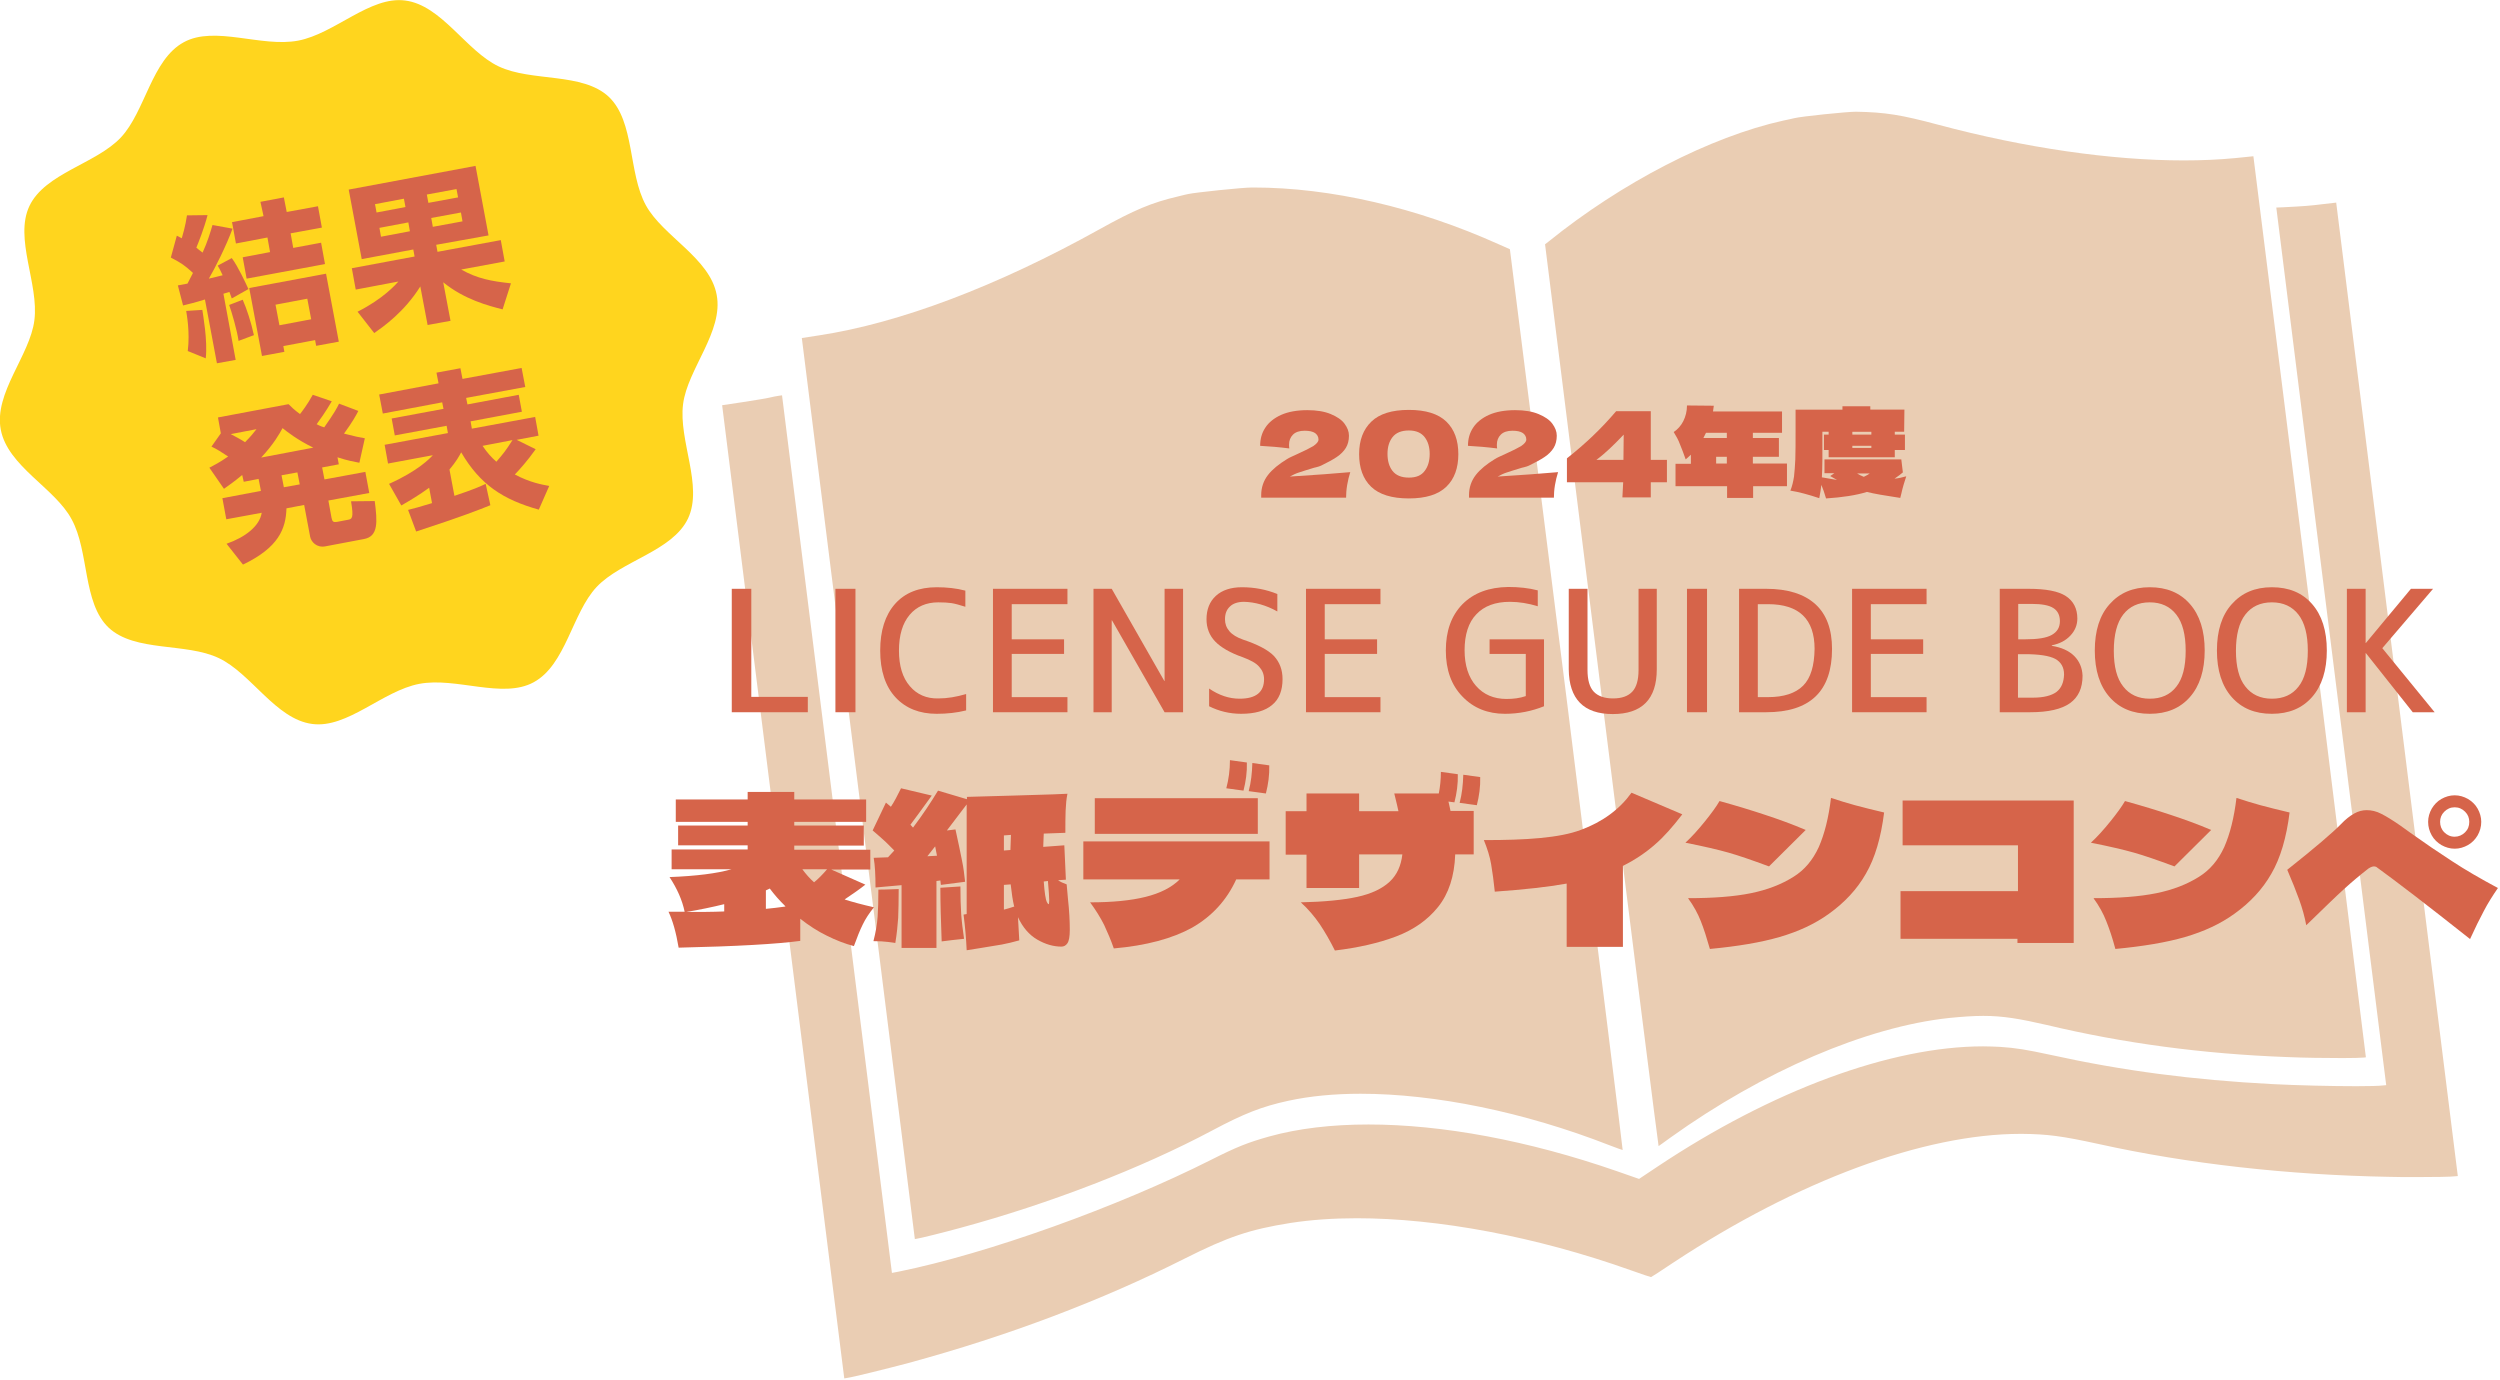
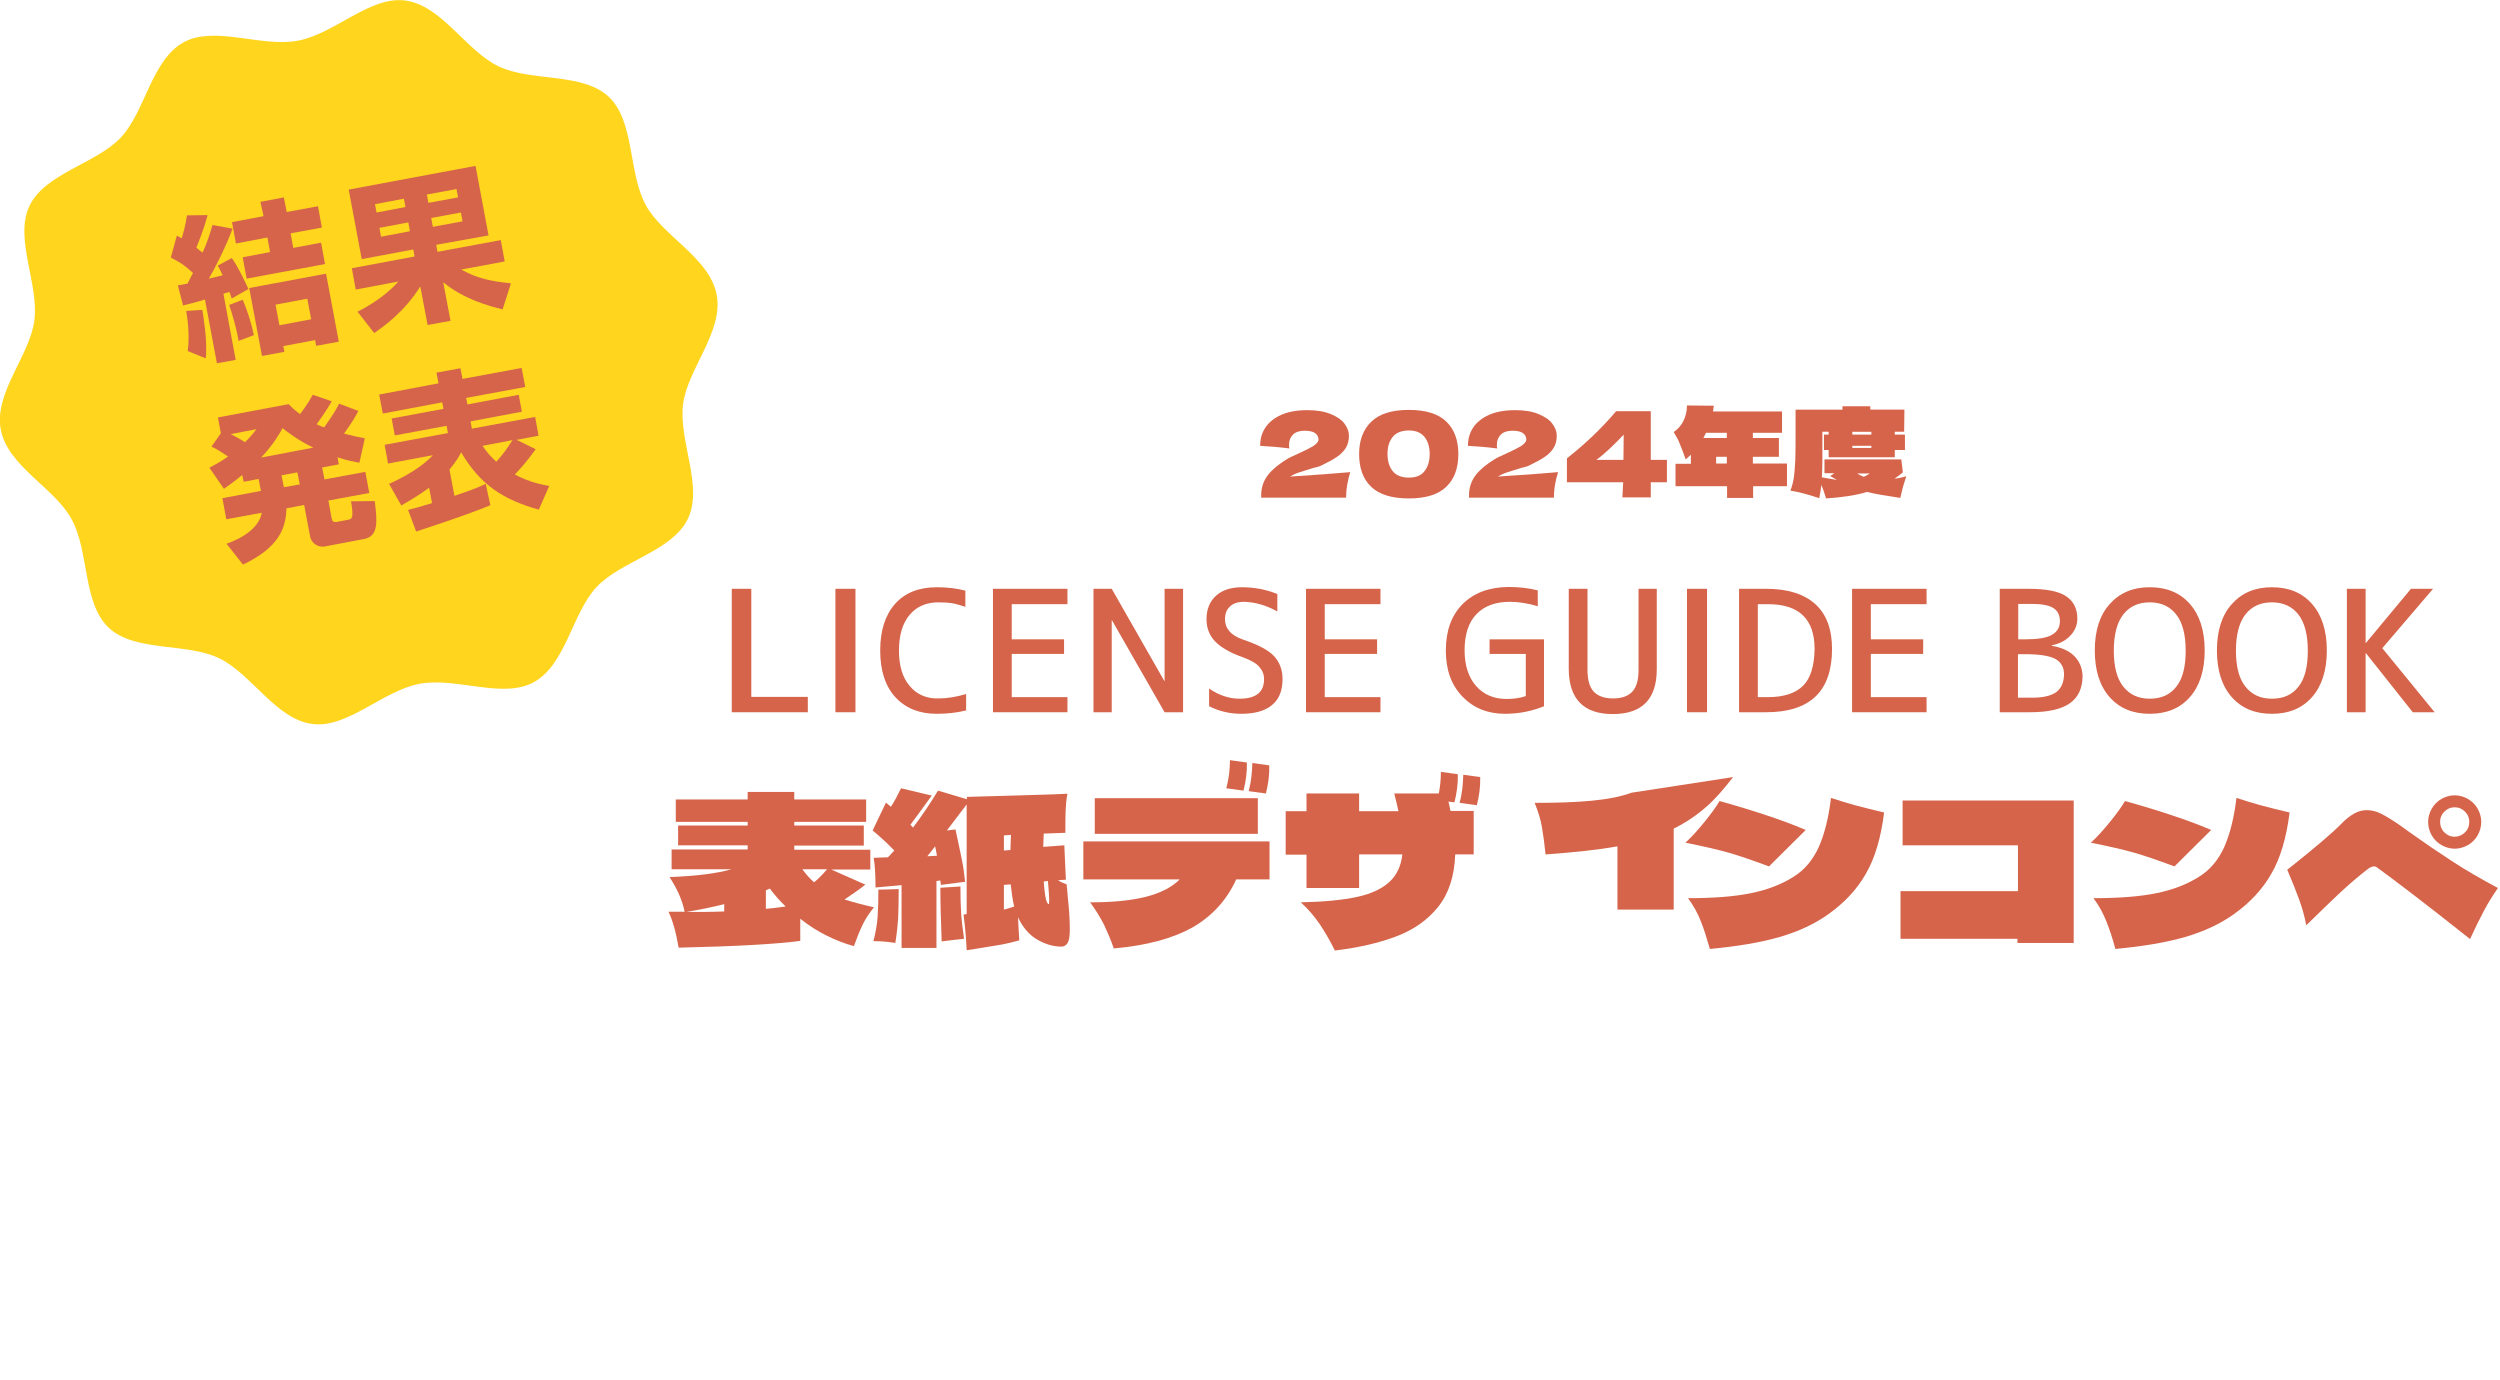
<svg xmlns="http://www.w3.org/2000/svg" version="1.1" id="レイヤー" x="0px" y="0px" viewBox="0 0 960 530" style="enable-background:new 0 0 960 530;" xml:space="preserve">
  <style type="text/css">
	.st0{fill:#EACDB3;}
	.st1{fill:#D6644A;}
	.st2{fill:#FFD51E;}
</style>
-   <path class="st0" d="M897.1,77.8l-5.2,0.6c-4.7,0.6-7.3,0.8-15.3,1.2l-2.5,0.1l21.1,168.5l21.1,168.5l-1.1,0.1  c-1.5,0.2-5.3,0.3-10.3,0.3c-9.3,0-22.5-0.3-32.2-0.8c-30.7-1.6-57.5-5.1-85.6-11.3c-8.8-1.9-13-2.6-19-3c-2.2-0.1-4.4-0.2-6.6-0.2  c-35.3,0-81,16.8-125.2,46.3l-6.9,4.6l-8.6-3c-34-11.8-67.1-17.9-95.3-17.9c-14.1,0-26.9,1.5-38.1,4.6c-8.2,2.3-12.5,4-22.4,9  c-35.9,18.1-85.8,36-119.9,42.9l-2.6,0.5l-21.1-168.5l-21.1-168.5l-1.4,0.2c-0.7,0.1-2.3,0.4-3.5,0.7s-5.7,1-10.1,1.7l-8,1.2  l28.8,229.7l18.1,144l1.2-0.2c1.8-0.2,15.5-3.6,23.4-5.7c38.3-10.4,74.2-24,106.1-40.1c16.7-8.4,25-11.2,40.7-13.7  c7.8-1.2,16.3-1.8,25.4-1.8c31.1,0,68.8,7,105.3,20c4.1,1.5,7.6,2.6,7.7,2.6l0,0c0.1,0,4-2.5,8.6-5.6  c47.6-31.4,96.2-49.4,133.3-49.4c0.2,0,0.4,0,0.6,0c9.7,0.1,15.2,0.8,29.4,3.9c34.3,7.6,72.7,11.9,111.5,12.6  c3.2,0.1,6.7,0.1,10.1,0.1c7.1,0,13.7-0.1,15.2-0.3l1.1-0.1L897.1,77.8 M481.2,72c-0.1,0-0.3,0-0.4,0c-3.7,0-21.8,1.9-24.5,2.5  c-0.5,0.1-2.3,0.5-3.8,0.9c-10.3,2.4-16.9,5.2-30.4,12.7c-39.2,21.8-76.7,36-107.7,40.7l-6.5,1l21.7,173l21.7,173l0.6-0.1  c1.1-0.1,10.7-2.5,16.9-4.2c34-9.2,69.5-22.9,96.7-37.4c12.2-6.5,19.1-9.2,29.2-11.4c8.3-1.8,17.6-2.7,27.7-2.7  c28.4,0,62.7,6.9,95.7,19.8c2.6,1,4.8,1.8,5,1.8l0,0c0.1,0-9.6-77.9-21.5-173.1L579.8,95.7l-4.3-1.9C544.2,79.7,511,72,481.2,72   M712.7,42.9c-3.5,0-21.1,1.8-23.8,2.5c-0.5,0.1-2.4,0.6-4.1,0.9c-28,6.2-62.1,23.8-90.2,46.5l-1.3,1L615,267  c11.9,95.2,21.8,173.1,21.9,173.1l0,0c0.1-0.1,2.2-1.5,4.6-3.3c35.6-25.5,75.2-42.5,107-45.9c5.1-0.5,9.2-0.8,13.1-0.8  c7.5,0,14,1.1,24.4,3.5c29.3,7,59.9,11.1,91.9,12.3c6.7,0.3,15.4,0.4,21.7,0.4c4.1,0,7.2-0.1,8.2-0.2l0.7-0.1L887,233L865.3,60  l-6.9,0.7c-6.2,0.6-12.9,0.9-19.8,0.9c-27.8,0-61-4.8-94.3-13.7C730.1,44.1,724,43.1,712.7,42.9C712.8,42.9,712.7,42.9,712.7,42.9" />
  <g>
    <path class="st1" d="M495.3,183c1.1-0.6,2.3-1.2,3.6-1.6c1.3-0.4,3-1,5.1-1.6c0.2-0.1,0.7-0.2,1.5-0.4s1.4-0.4,1.8-0.6   c2.5-1.2,4.5-2.3,6-3.3s2.7-2.2,3.5-3.5s1.2-2.9,1.2-4.7c0-1.6-0.6-3.1-1.7-4.6c-1.1-1.5-2.9-2.7-5.3-3.7c-2.4-1-5.4-1.5-9-1.5   c-3.9,0-7.3,0.6-10,1.8s-4.8,2.9-6.1,4.9c-1.4,2.1-2,4.4-2,7c3.6,0.2,7.3,0.5,11.2,1c-0.1-0.5-0.1-1-0.1-1.5c0-1.5,0.5-2.8,1.5-3.8   s2.5-1.5,4.5-1.5c1.8,0,3.1,0.3,4,0.9c0.8,0.6,1.3,1.4,1.3,2.5c0,0.8-0.7,1.6-2,2.5c-1.4,0.8-3.3,1.8-5.8,2.9   c-1.9,0.9-3.4,1.5-4.3,2.1c-3.1,1.9-5.6,3.9-7.3,6.1c-1.7,2.2-2.6,4.8-2.6,7.7v1h32.6c0-1.4,0.1-3,0.4-4.8c0.3-1.8,0.7-3.4,1.2-5   C512.8,181.8,505.2,182.4,495.3,183z" />
    <path class="st1" d="M541,183.4c-2.9,0-5-0.9-6.3-2.6c-1.3-1.7-1.9-3.9-1.9-6.5s0.6-4.7,1.9-6.4c1.3-1.7,3.4-2.6,6.3-2.6   c2.8,0,4.8,0.9,6.1,2.6c1.3,1.7,1.9,3.9,1.9,6.4c0,2.6-0.6,4.8-1.9,6.5C545.8,182.6,543.8,183.4,541,183.4z M541,191.4   c6.5,0,11.3-1.5,14.4-4.5s4.6-7.2,4.6-12.5s-1.5-9.5-4.6-12.5s-7.9-4.5-14.4-4.5s-11.3,1.5-14.4,4.5c-3.1,3-4.7,7.1-4.7,12.5   c0,5.3,1.5,9.5,4.6,12.5C529.6,189.9,534.5,191.4,541,191.4z" />
    <path class="st1" d="M575.1,183c1.1-0.6,2.3-1.2,3.6-1.6c1.3-0.4,3-1,5.1-1.6c0.2-0.1,0.7-0.2,1.5-0.4s1.4-0.4,1.8-0.6   c2.5-1.2,4.5-2.3,6-3.3s2.7-2.2,3.5-3.5s1.2-2.9,1.2-4.7c0-1.6-0.6-3.1-1.7-4.6c-1.1-1.5-2.9-2.7-5.3-3.7c-2.4-1-5.4-1.5-9-1.5   c-3.9,0-7.3,0.6-10,1.8s-4.8,2.9-6.1,4.9c-1.4,2.1-2,4.4-2,7c3.6,0.2,7.3,0.5,11.2,1c-0.1-0.5-0.1-1-0.1-1.5c0-1.5,0.5-2.8,1.5-3.8   s2.5-1.5,4.5-1.5c1.8,0,3.1,0.3,4,0.9c0.8,0.6,1.3,1.4,1.3,2.5c0,0.8-0.7,1.6-2,2.5c-1.4,0.8-3.3,1.8-5.8,2.9   c-1.9,0.9-3.4,1.5-4.3,2.1c-3.1,1.9-5.6,3.9-7.3,6.1c-1.7,2.2-2.6,4.8-2.6,7.7v1h32.6c0-1.4,0.1-3,0.4-4.8c0.3-1.8,0.7-3.4,1.2-5   C592.6,181.8,584.9,182.4,575.1,183z" />
    <path class="st1" d="M623.4,176.6H613c1.9-1.4,3.6-2.9,5.1-4.3c1.5-1.4,3.3-3.2,5.4-5.4L623.4,176.6z M633.9,176.6v-18.7h-13.3   c-5.6,6.6-11.9,12.6-18.9,18.1v9.2h21.6c-0.1,2.6-0.2,4.5-0.3,5.8h10.9v-5.8h6.2v-8.6H633.9z" />
    <path class="st1" d="M663.1,175.4v2.6H659v-2.6H663.1z M663.1,168.2h-9l1-2h8V168.2z M673.1,178v-2.6h10v-7.2h-10v-2h11.2V158   h-26.5c0.1-0.8,0.2-1.5,0.3-2.2l-10.3-0.1c0,2.2-0.5,4.2-1.4,6s-2.2,3.2-3.7,4.2c0.9,1.5,1.8,3,2.4,4.7c0.7,1.6,1.4,3.6,2.2,5.8   c0.7-0.6,1.4-1.2,2-1.8v3.5h-5.9v8.6h19.8v4.5h10v-4.5h13V178H673.1z" />
    <path class="st1" d="M718,181.8c-0.5,0.4-1.3,0.8-2.3,1.3c-1-0.4-1.8-0.8-2.6-1.3H718z M718.6,171.2v0.8h-7.3v-0.8H718.6z    M711.3,165.8h7.3v1.1h-7.3V165.8z M732,182.9c-1.7,0.5-3.2,0.8-4.5,0.9c1.5-1,2.5-1.8,3.2-2.4l-0.6-5h-29.5v5.3h3.8l-1.6,1.1   c1,0.6,1.9,1.1,2.6,1.5c-2.3-0.4-4.2-0.7-5.8-1c0.1-1.9,0.2-4.2,0.2-6.7c0-2.6,0-5.2,0-8c0-0.3,0-0.7,0-1.3s0-1.1,0-1.5h2.4v1.1   h-1.8v5.9h1.8v2.8h25.4v-2.8h3.9v-5.9h-3.9v-1.1h3.6l0.1-8.5h-13.1V156h-10.7v1.3h-18v7.3c0,5.3,0,9.2-0.1,11.8   c-0.1,2.5-0.3,4.7-0.5,6.6c-0.3,1.9-0.7,3.7-1.4,5.4c3.2,0.5,6.9,1.5,11.1,2.9c0.4-1.9,0.6-3.6,0.8-5.1c0.6,1.4,1.2,3.1,1.8,5.2   c6.2-0.4,11.5-1.2,15.7-2.5c2.7,0.7,6.9,1.4,12.8,2.3l0.4-1.6C730.6,187.3,731.3,185,732,182.9z" />
  </g>
  <path class="st2" d="M275.2,113.2c2.7,14.1-11.2,28.5-12.9,42c-1.8,14,7.8,31.4,1.9,43.9c-6,12.6-25.6,16.2-35.1,26.3  c-9.4,10-11.8,29.9-24.2,36.6c-11.9,6.5-29.8-2.1-43.9,0.6s-27.6,17.2-41.1,15.4c-14-1.8-23.4-19.4-35.9-25.3  c-12.6-6-32.2-2.2-42.3-11.7c-10-9.5-7.4-29.2-14.2-41.6C21.1,187.4,3,179.1,0.3,165s11.2-28.5,12.9-42c1.8-14-7.8-31.4-1.9-43.9  c6-12.6,25.6-16.2,35.1-26.3c9.4-10,11.8-29.9,24.2-36.6c11.9-6.5,29.8,2.1,43.9-0.6s27.6-17.2,41.1-15.4  c14,1.8,23.4,19.4,35.9,25.3c12.6,6,32.2,2.2,42.3,11.7c10,9.5,7.4,29.2,14.2,41.6C254.5,90.7,272.6,99.1,275.2,113.2" />
  <g>
    <path class="st1" d="M278.1,350c-4.7,0.2-9.5,0.2-14.5,0.2c5.2-0.9,10.1-1.9,14.5-3V350z M294.1,341.9l1.5-0.7   c1.7,2.3,3.7,4.6,6.1,6.9c-2.9,0.4-5.4,0.7-7.6,0.9V341.9z M312.6,338.8c-1.6-1.4-3.1-3.1-4.5-5h9.5   C315.8,335.9,314.1,337.6,312.6,338.8z M335.6,348.4c-4.4-1-8.1-2-11.3-3c3.3-2.2,6-4.1,8-5.7l-13.1-5.8h15v-7.6H305v-1.6h26.7V317   H305v-1.4h27.6V307H305v-2.9h-17.9v2.9h-27.6v8.6h27.6v1.4h-26.7v7.6h26.7v1.6h-29.2v7.6h23c-5.6,1.6-13.5,2.6-23.8,3   c2.9,4.4,4.9,8.9,5.8,13.3h-6.2c1.6,3.3,2.9,7.9,3.9,13.8c22.3-0.5,37.8-1.4,46.7-2.6v-8.5c3.3,2.6,6.7,4.8,10.2,6.5   c3.6,1.8,7,3.1,10.4,4c1.2-3.3,2.3-6.1,3.4-8.3C332.3,352.9,333.8,350.6,335.6,348.4z" />
    <path class="st1" d="M337.3,341.6c0,4.3-0.1,7.8-0.3,10.5c-0.2,2.8-0.7,5.8-1.6,9.3c2.1,0,4,0.1,5.5,0.3c1.5,0.2,2.5,0.3,2.9,0.4   c0.6-3.6,0.9-6.8,1.1-9.6c0.1-2.8,0.2-6.4,0.2-11.1l-3,0.1C340,341.6,338.4,341.6,337.3,341.6z M361.1,340.9   c0,5.7,0.2,12.6,0.5,20.6l4-0.5l4.6-0.5c-0.5-3.4-0.9-6.6-1.1-9.5s-0.3-6.4-0.3-10.6L361.1,340.9z M385.5,339.8l2.6-0.2   c0.4,3.5,0.8,6.3,1.3,8.3l0.1,0.2c-1.5,0.5-2.8,0.9-4,1.2V339.8z M402,346.4c-0.5-1-0.9-3.7-1.2-7.9l1.6-0.2c0.3,3.6,0.5,6,0.5,7.4   c0,1-0.1,1.5-0.2,1.5C402.5,347.2,402.3,347,402,346.4z M359.8,328.6l-3.7,0.2l3-3.8L359.8,328.6z M388.2,320.6l-0.2,5.8l-2.5,0.2   v-5.8L388.2,320.6z M410.8,357c0-3.3-0.2-7.3-0.7-11.8l-0.5-5.6c-1.4-0.5-2.5-1-3.3-1.6l3-0.2l-0.6-13.2l-8.1,0.6l0.2-5.1   c1.9-0.1,4.6-0.2,8.3-0.3c0-3.3,0-6.1,0.1-8.5s0.3-4.6,0.7-6.5c-3.7,0.2-7.4,0.3-10.9,0.4s-6.8,0.2-9.9,0.3l-17.8,0.5v0.9   l-11.1-3.3c-2.8,4.6-5.9,9.3-9.6,14.2l-1-1.1c1.7-2.2,4.4-6,8.2-11.2l-11.8-2.8c-1.4,2.8-2.6,5.2-3.9,7.1l-1.9-1.6l-5.1,10.7   c1,0.8,2.3,2,3.9,3.4s3,2.9,4.4,4.3l-2.4,2.6l-5.5,0.2c0.5,2.9,0.7,6.7,0.7,11.4c3.6-0.3,6.9-0.6,10-0.9V364h13.4v-25.7l1.5-0.2   l0.2,1.7l9.3-1.2c-0.3-2.7-0.6-5.4-1.2-8.2c-0.5-2.8-1.4-6.7-2.5-11.9l-3.3,0.4l7.6-10V351l-1.2,0.2c0.6,4.6,1,9.1,1.2,13.7l5-0.8   c3.6-0.6,6.5-1.1,8.5-1.4c2-0.4,4.3-0.9,6.7-1.6l-0.5-8.9c1.8,3.9,4.3,6.8,7.4,8.6c3.1,1.8,6.2,2.7,9.3,2.7c0.9,0,1.7-0.4,2.3-1.3   C410.5,361.3,410.8,359.6,410.8,357z" />
    <path class="st1" d="M416,323.1v14.6h37c-3.1,3.1-7.5,5.3-13.1,6.7c-5.6,1.4-12.7,2.1-21.3,2.1c2.2,3,4,5.9,5.4,8.7   c1.3,2.8,2.6,5.8,3.7,9c12.5-1.1,22.5-3.8,30.1-8c7.5-4.3,13.2-10.4,16.9-18.5h12.8v-14.6L416,323.1L416,323.1z M420.4,320.2H483   v-13.7h-62.6V320.2z M480.9,293c-0.1,3.8-0.5,7.4-1.4,10.8l6.6,0.9c0.9-3.5,1.4-7.1,1.3-10.8L480.9,293z M472.3,291.9   c0,3.8-0.5,7.4-1.4,10.8l6.6,0.9c0.9-3.5,1.4-7.1,1.3-10.8L472.3,291.9z" />
    <path class="st1" d="M561.9,297.5c-0.1,3.8-0.5,7.4-1.4,10.8l6.6,0.9c0.9-3.5,1.4-7.1,1.3-10.8L561.9,297.5z M558.5,308.1   c0.9-3.5,1.4-7.1,1.3-10.8l-6.5-0.9c0,3-0.3,5.7-0.8,8.3h-17.1c0.8,3.2,1.3,5.4,1.6,6.8h-15.1v-6.8h-20.2v6.8h-8v16.7h8V341h20.2   v-12.9h16.6c-0.5,4.4-2.1,7.9-4.9,10.5c-2.8,2.6-6.9,4.6-12.4,5.8c-5.5,1.2-12.7,1.9-21.7,2.1c2.9,2.6,5.3,5.5,7.3,8.4   c2,3,3.9,6.3,5.8,10.1c9.1-1.1,16.9-2.9,23.5-5.4s12-6.2,16.1-11.3c4.1-5.1,6.3-11.8,6.6-20.2h7.1v-16.7H557   c-0.5-2.2-0.7-3.4-0.8-3.6L558.5,308.1z" />
-     <path class="st1" d="M626.5,304.4c-4.6,6.4-11.1,11.2-19.5,14.3c-4,1.5-9.2,2.5-15.5,3.1s-13.5,0.8-21.7,0.8   c1.3,3.2,2.3,6.3,2.8,9.3s1,6.5,1.4,10.5c11.2-0.8,20.4-1.8,27.6-3.1v24.3h21.6v-31.1c4.8-2.4,8.9-5.2,12.3-8.2   c3.5-3,6.9-6.9,10.5-11.6L626.5,304.4z" />
+     <path class="st1" d="M626.5,304.4c-4,1.5-9.2,2.5-15.5,3.1s-13.5,0.8-21.7,0.8   c1.3,3.2,2.3,6.3,2.8,9.3s1,6.5,1.4,10.5c11.2-0.8,20.4-1.8,27.6-3.1v24.3h21.6v-31.1c4.8-2.4,8.9-5.2,12.3-8.2   c3.5-3,6.9-6.9,10.5-11.6L626.5,304.4z" />
    <path class="st1" d="M693.4,318.7c-5.2-2.2-10.4-4.1-15.6-5.8c-5.1-1.7-11-3.5-17.5-5.3c-1.2,2.1-3.1,4.7-5.6,7.8   c-2.5,3.1-5,5.9-7.5,8.2c7.1,1.4,12.6,2.7,16.5,3.8c3.9,1.1,9.1,2.9,15.6,5.3L693.4,318.7z M656.6,364.4c10.6-1,19.6-2.5,26.8-4.6   s13.5-5,18.9-8.9c6-4.3,10.8-9.4,14.2-15.4c3.5-6,5.8-13.9,7-23.5c-4.4-1-8.1-2-11.2-2.8c-3-0.8-6.1-1.8-9.2-2.8   c-0.9,7.6-2.5,13.9-4.7,18.9c-2.3,5-5.5,8.8-9.7,11.4c-4.6,2.9-10,5-16.4,6.3s-14.4,1.9-24.1,1.9c2.2,3,3.8,6,4.9,8.8   C654.3,356.7,655.4,360.2,656.6,364.4z" />
    <polygon class="st1" points="774.9,324.6 774.9,342.2 729.8,342.2 729.8,360.5 774.7,360.5 774.7,362.1 796.3,362.1 796.3,307.4    730.6,307.4 730.6,324.6  " />
    <path class="st1" d="M849.1,318.7c-5.2-2.2-10.4-4.1-15.6-5.8c-5.1-1.7-11-3.5-17.5-5.3c-1.2,2.1-3.1,4.7-5.6,7.8   c-2.5,3.1-5,5.9-7.5,8.2c7.1,1.4,12.6,2.7,16.5,3.8c3.9,1.1,9.1,2.9,15.6,5.3L849.1,318.7z M812.3,364.4c10.6-1,19.6-2.5,26.8-4.6   s13.5-5,18.9-8.9c6-4.3,10.8-9.4,14.2-15.4c3.5-6,5.8-13.9,7-23.5c-4.4-1-8.1-2-11.2-2.8c-3-0.8-6.1-1.8-9.2-2.8   c-0.9,7.6-2.5,13.9-4.7,18.9c-2.3,5-5.5,8.8-9.7,11.4c-4.6,2.9-10,5-16.4,6.3s-14.4,1.9-24.1,1.9c2.2,3,3.8,6,4.9,8.8   C810,356.7,811.2,360.2,812.3,364.4z" />
    <path class="st1" d="M942.6,321.3c-1.6,0-2.9-0.6-4-1.7s-1.6-2.5-1.6-4s0.5-2.8,1.6-3.9s2.4-1.7,4-1.7s2.9,0.6,4,1.7   s1.6,2.4,1.6,3.9c0,1.6-0.5,2.9-1.6,4C945.5,320.7,944.1,321.3,942.6,321.3z M942.6,325.9c1.8,0,3.5-0.5,5.1-1.4s2.8-2.2,3.7-3.7   c0.9-1.6,1.4-3.3,1.4-5.2c0-1.8-0.5-3.5-1.4-5.1s-2.2-2.8-3.7-3.7c-1.6-0.9-3.3-1.4-5.1-1.4s-3.5,0.5-5.1,1.4s-2.8,2.2-3.7,3.7   c-0.9,1.6-1.4,3.3-1.4,5.1c0,1.9,0.5,3.6,1.4,5.2s2.2,2.8,3.7,3.7C939.1,325.4,940.8,325.9,942.6,325.9z M959.2,341   c-6.7-3.6-12.6-7-17.6-10.3c-5.1-3.3-10.4-6.9-16-10.9l-3.9-2.8c-2.9-2-5.3-3.5-7.3-4.5c-1.9-1-3.8-1.4-5.6-1.4   c-1.6,0-3.2,0.4-4.8,1.3s-3.3,2.2-5.1,4.1c-3.1,3.2-10,9.1-20.6,17.5c1.9,4.4,3.4,8.2,4.6,11.5c1.2,3.3,2.1,6.6,2.7,9.8   c6.5-6.3,11.3-11,14.5-13.9s6.3-5.5,9.4-7.9c0.8-0.5,1.5-0.8,2.1-0.8c0.4,0,0.6,0.1,0.9,0.2c7.6,5.5,19.6,14.7,36,27.7   c1.9-4.2,3.7-7.8,5.3-10.8C955.3,346.9,957.2,343.9,959.2,341z" />
  </g>
  <g>
    <polygon class="st1" points="281,226.1 281,273.5 310.2,273.5 310.2,267.6 288.5,267.6 288.5,226.1  " />
    <rect x="320.8" y="226.1" class="st1" width="7.7" height="47.4" />
    <path class="st1" d="M349.4,263.5c-2.8-3.2-4.2-7.8-4.2-13.7s1.4-10.5,4.1-13.7s6.4-4.8,11-4.8c2.1,0,3.8,0.1,5.1,0.3   c1.3,0.2,3.1,0.7,5.3,1.4v-6.2c-3.4-0.9-7.1-1.3-11-1.3c-6.8,0-12.2,2.1-16,6.4c-3.8,4.3-5.7,10.3-5.7,17.9c0,7.8,2,13.8,5.9,18   s9.2,6.3,15.8,6.3c3.9,0,7.7-0.4,11.3-1.3v-6.3c-3.7,1.1-7.2,1.7-10.7,1.7C355.8,268.3,352.1,266.7,349.4,263.5z" />
    <polygon class="st1" points="409.9,232 409.9,226.1 381.3,226.1 381.3,273.5 409.9,273.5 409.9,267.7 388.5,267.7 388.5,251.1    408.6,251.1 408.6,245.5 388.5,245.5 388.5,232  " />
    <polygon class="st1" points="426.9,273.5 426.9,238.2 427,238.2 447.2,273.5 454.3,273.5 454.3,226.1 447.2,226.1 447.2,261.5    447.1,261.5 426.9,226.1 419.9,226.1 419.9,273.5  " />
    <path class="st1" d="M490.5,234.8v-6.7c-4.2-1.7-8.7-2.6-13.6-2.6c-4.2,0-7.6,1.1-10,3.3s-3.6,5.2-3.6,9c0,3.3,1.1,6.2,3.3,8.5   c2.2,2.3,5.8,4.4,10.7,6.1c2.9,1.1,5,2.2,6.2,3.6c1.2,1.3,1.9,2.9,1.9,4.8c0,5-3.1,7.5-9.4,7.5c-4,0-7.9-1.3-11.7-3.9v6.8   c3.8,1.9,7.9,2.9,12.3,2.9c5.2,0,9.2-1.1,11.9-3.4c2.7-2.2,4-5.6,4-9.9c0-3.6-1.1-6.5-3.3-8.9c-2.2-2.3-6.2-4.4-11.9-6.3   c-2.3-0.8-4.1-1.9-5.2-3.2c-1.2-1.4-1.7-2.9-1.7-4.6c0-2.1,0.6-3.7,1.9-4.9c1.2-1.2,3.1-1.8,5.4-1.8   C481.9,231.2,486.2,232.4,490.5,234.8z" />
    <polygon class="st1" points="530.1,232 530.1,226.1 501.5,226.1 501.5,273.5 530.1,273.5 530.1,267.7 508.7,267.7 508.7,251.1    528.8,251.1 528.8,245.5 508.7,245.5 508.7,232  " />
    <path class="st1" d="M561.6,232c-4.3,4.4-6.4,10.3-6.4,17.8c0,7.4,2.1,13.3,6.4,17.7c4.2,4.4,9.7,6.6,16.3,6.6c5.3,0,10.3-1,15-2.9   v-25.7H572v5.6h13.9v16.2c-2.3,0.8-4.8,1.1-7.4,1.1c-4.9,0-8.8-1.7-11.7-5s-4.4-7.9-4.4-13.7c0-6,1.5-10.7,4.5-13.8   c3-3.2,7.3-4.8,12.9-4.8c3.5,0,7.1,0.6,10.7,1.7v-6.1c-3.5-0.9-7.3-1.3-11.3-1.3C571.7,225.5,565.9,227.7,561.6,232z" />
    <path class="st1" d="M619.3,274.2c11.2,0,16.9-5.7,16.9-17.2v-30.9h-7v31.2c0,3.8-0.8,6.6-2.4,8.3c-1.6,1.7-4,2.6-7.4,2.6   c-3.3,0-5.8-0.9-7.4-2.6c-1.6-1.7-2.4-4.5-2.4-8.3v-31.2h-7.2V257C602.5,268.4,608.1,274.2,619.3,274.2z" />
    <rect x="647.8" y="226.1" class="st1" width="7.7" height="47.4" />
    <path class="st1" d="M692.4,263.3c-2.9,2.9-7.4,4.4-13.5,4.4H675V232h3.9c11.9,0,17.9,5.7,17.9,17.2   C696.7,255.7,695.3,260.4,692.4,263.3z M697.1,232c-4.3-3.9-10.6-5.9-18.9-5.9h-10.4v47.4h10.4c16.9,0,25.3-8.1,25.3-24.3   C703.5,241.7,701.4,235.9,697.1,232z" />
    <polygon class="st1" points="739.8,232 739.8,226.1 711.2,226.1 711.2,273.5 739.8,273.5 739.8,267.7 718.4,267.7 718.4,251.1    738.5,251.1 738.5,245.5 718.4,245.5 718.4,232  " />
    <path class="st1" d="M774.9,231.9h5.2c3.9,0,6.7,0.5,8.4,1.6c1.6,1,2.5,2.7,2.5,5c0,2.4-1,4.1-3.1,5.3s-5.5,1.7-10.3,1.7H775v-13.6   H774.9z M789.7,265.7c-1.9,1.4-4.9,2.2-9,2.2h-5.8v-16.7h2.6c5.5,0,9.4,0.6,11.7,1.8c2.2,1.2,3.4,3.2,3.4,6   C792.5,262,791.6,264.2,789.7,265.7z M796.5,251.9c-2-2-4.9-3.3-8.6-3.9v-0.2c3-0.6,5.3-1.8,7.1-3.7s2.7-4.1,2.7-6.6   c0-3.8-1.5-6.7-4.4-8.6c-2.9-1.9-7.7-2.8-14.4-2.8h-11v47.4h11.7c7,0,12.1-1.2,15.3-3.5s4.8-5.8,4.8-10.5   C799.6,256.5,798.5,253.9,796.5,251.9z" />
    <path class="st1" d="M811.7,249.9c0-6.1,1.2-10.8,3.6-13.9c2.4-3.1,5.8-4.7,10.2-4.7s7.8,1.6,10.2,4.7c2.4,3.1,3.6,7.7,3.6,13.9   c0,6.2-1.2,10.8-3.6,13.8c-2.4,3.1-5.8,4.6-10.2,4.6s-7.8-1.6-10.2-4.7C812.9,260.6,811.7,256,811.7,249.9z M804.4,249.8   c0,7.6,1.9,13.6,5.7,17.9c3.8,4.3,8.9,6.4,15.4,6.4s11.6-2.1,15.4-6.4c3.8-4.3,5.7-10.3,5.7-17.9s-1.9-13.6-5.7-17.9   c-3.8-4.3-8.9-6.4-15.4-6.4s-11.6,2.2-15.4,6.5C806.3,236.2,804.4,242.2,804.4,249.8z" />
    <path class="st1" d="M858.6,249.9c0-6.1,1.2-10.8,3.6-13.9c2.4-3.1,5.8-4.7,10.2-4.7s7.8,1.6,10.2,4.7c2.4,3.1,3.6,7.7,3.6,13.9   c0,6.2-1.2,10.8-3.6,13.8c-2.4,3.1-5.8,4.6-10.2,4.6s-7.8-1.6-10.2-4.7C859.8,260.6,858.6,256,858.6,249.9z M851.3,249.8   c0,7.6,1.9,13.6,5.7,17.9c3.8,4.3,8.9,6.4,15.4,6.4s11.6-2.1,15.4-6.4c3.8-4.3,5.7-10.3,5.7-17.9s-1.9-13.6-5.7-17.9   c-3.8-4.3-8.9-6.4-15.4-6.4s-11.6,2.2-15.4,6.5C853.2,236.2,851.3,242.2,851.3,249.8z" />
    <polygon class="st1" points="901.2,226.1 901.2,273.5 908.4,273.5 908.4,250.8 908.5,250.8 926.5,273.5 934.9,273.5 914.8,248.9    934.3,226.1 925.8,226.1 908.5,246.9 908.4,246.9 908.4,226.1  " />
  </g>
  <g>
    <path class="st1" d="M68.3,109.6l3.7-0.7c0.7-1.3,1.3-2.5,2.1-4.1c-3.2-2.9-4.3-3.7-8.5-5.9l2.3-8.4c1,0.5,1.4,0.7,1.9,1   c0.3-1.1,1.4-4.6,2-8.8l7.9-0.1c-1.3,5.1-3.6,10.8-4.3,12.5c0.7,0.6,1.2,1,2.4,1.9c1.9-4.2,2.9-7.5,3.8-10.6l7.7,1.4   c-2.4,6.6-6.9,15.5-9.1,19.2c0.8-0.2,4.5-1.1,5.3-1.3c-0.8-1.8-1.2-2.5-1.9-3.7l5.4-2.9c2.4,3.2,5.4,9.7,6.4,11.9l-6.4,3.6   c-0.5-1.5-0.6-1.7-0.9-2.5l-2.3,0.7l4.7,25.4l-7.2,1.3l-4.6-24.5c-3.8,1.2-6.4,1.8-8.4,2.3L68.3,109.6z M77.7,119   c0.2,1.6,2.1,11.8,1.3,18.6l-6.9-2.8c0.9-7.3-0.4-14-0.6-15.4L77.7,119z M93.2,115.1c1.5,3.4,3.2,8.5,4.3,13.6l-5.9,2.2   c-0.5-3.9-2.7-11.3-3.6-13.8L93.2,115.1z M100,77.5l9-1.7l1.1,5.6l12-2.2l1.5,8.2l-12,2.2l1,5.6l10.7-2l1.5,8.2l-30.1,5.6l-1.5-8.2   l10.5-2l-1-5.6l-12.1,2.3l-1.5-8.2l12.1-2.3L100,77.5z M125.2,105.1l4.9,26.1l-8.7,1.6l-0.4-2.2l-12.2,2.3l0.4,2.2l-8.6,1.6   l-4.9-26.1L125.2,105.1z M105.8,117l1.5,7.9l12.2-2.3l-1.5-7.9L105.8,117z" />
    <path class="st1" d="M193,118.8c-5.5-1.4-14.7-3.8-22.8-10.4l2.8,14.8l-8.8,1.6l-2.8-14.8c-6.2,9.9-14.3,15.5-17.7,17.9l-6.4-8.2   c9.9-5,14.6-10.4,15.7-11.6l-16.4,3.1l-1.5-8.2l24.1-4.5l-0.5-2.7l-19.8,3.7l-5-26.7l48.7-9.1l5,26.7L167.5,94l0.5,2.7l24.3-4.5   l1.5,8.2l-16.7,3.1c6.2,3.5,11.6,4.5,19.1,5.3L193,118.8z M144,78.4l0.6,3.2l11.1-2.1l-0.6-3.2L144,78.4z M145.7,87.5l0.6,3.4   l11.1-2.1l-0.6-3.4L145.7,87.5z M163.9,74.7l0.6,3.2l11.4-2.1l-0.6-3.2L163.9,74.7z M165.6,83.7l0.6,3.4l11.4-2.1l-0.6-3.4   L165.6,83.7z" />
    <path class="st1" d="M93,182.4c-3.5,2.9-5.2,4-7,5.3l-5.6-8.1c1.8-1,3.8-1.9,7.2-4.3c-2.4-1.6-4.4-2.9-6.4-3.8l3.6-5.1l-1.1-6.1   l27.1-5.1c1.1,1.1,2.2,2.2,4.4,3.8c0.5-0.6,2.9-3.7,4.9-7.4l7.3,2.5c-2.2,3.8-4.7,7.3-5.8,8.8c1.7,0.9,2.1,0.9,2.9,1.2   c3.8-5.4,4.9-7.4,5.7-9.1l7.4,2.8c-0.7,1.4-2.2,4.2-5.5,8.7c3.8,1,6.1,1.5,8,1.8l-2.1,9.4c-2-0.4-4.5-0.8-8.4-2.1l0.5,2.7l-6.4,1.2   l0.9,4.6l15.7-2.9l1.5,8.1l-15.7,2.9l1.2,6.6c0.3,1.6,0.8,1.8,2.1,1.6l4.2-0.8c1.6-0.3,2.3-0.6,1.2-7.1l9.1-0.1   c1,7.9,1.5,13.6-4.2,14.6l-14.8,2.8c-3.3,0.6-5.4-1.7-5.8-3.7l-2.3-12.2l-6.8,1.3c-0.2,7.9-3.1,15.1-16.7,21.6l-6.3-8   c7.2-2.5,12.7-6.8,13.5-11.9l-13.6,2.5l-1.5-8.1l14.8-2.8l-0.9-4.6l-5.7,1.1L93,182.4z M88.6,166.7c1.9,1,3.8,2,5.5,3.1   c2.2-2.2,3.3-3.6,4.4-5L88.6,166.7z M120.3,171.9c-6.3-3.1-9.9-6-11.8-7.5c-1.2,2.2-3.3,6-8.2,11.3L120.3,171.9z M108.1,182.5   l0.9,4.6l6.1-1.1l-0.9-4.6L108.1,182.5z" />
    <path class="st1" d="M206.9,195.7c-13.6-3.8-22.5-9.5-29.8-22c-0.8,1.5-1.9,3.5-4.5,6.6l1.9,10.1c7.5-2.5,9.9-3.6,12-4.6l1.8,8.2   c-3.9,1.6-11,4.4-28.5,10.1l-3.1-8.3c2.4-0.6,4.3-1.1,9.2-2.6l-1.1-5.9c-4,2.9-7.4,4.9-10.7,6.8l-4.7-8.3c11.2-5,15.8-9.9,16.8-11   l-17.2,3.2l-1.3-7.2l24.3-4.5l-0.5-2.8l-19.9,3.7l-1.2-6.5l19.9-3.7l-0.5-2.5l-22.8,4.3l-1.4-7.3l22.8-4.3l-0.8-4.1l9.2-1.7   l0.8,4.1l22.7-4.2l1.4,7.3l-22.7,4.2l0.5,2.5l19.7-3.7l1.2,6.5l-19.7,3.7l0.5,2.8l24.3-4.5l1.3,7.2l-8.4,1.6l7.3,3.6   c-3.2,4.5-6,7.6-8,9.7c5.8,3.1,10.5,3.9,13.2,4.4L206.9,195.7z M185.3,171.2c1.8,2.7,3.5,4.5,5.3,6.1c2.7-3.1,3.5-4.1,6.2-8.3   L185.3,171.2z" />
  </g>
</svg>